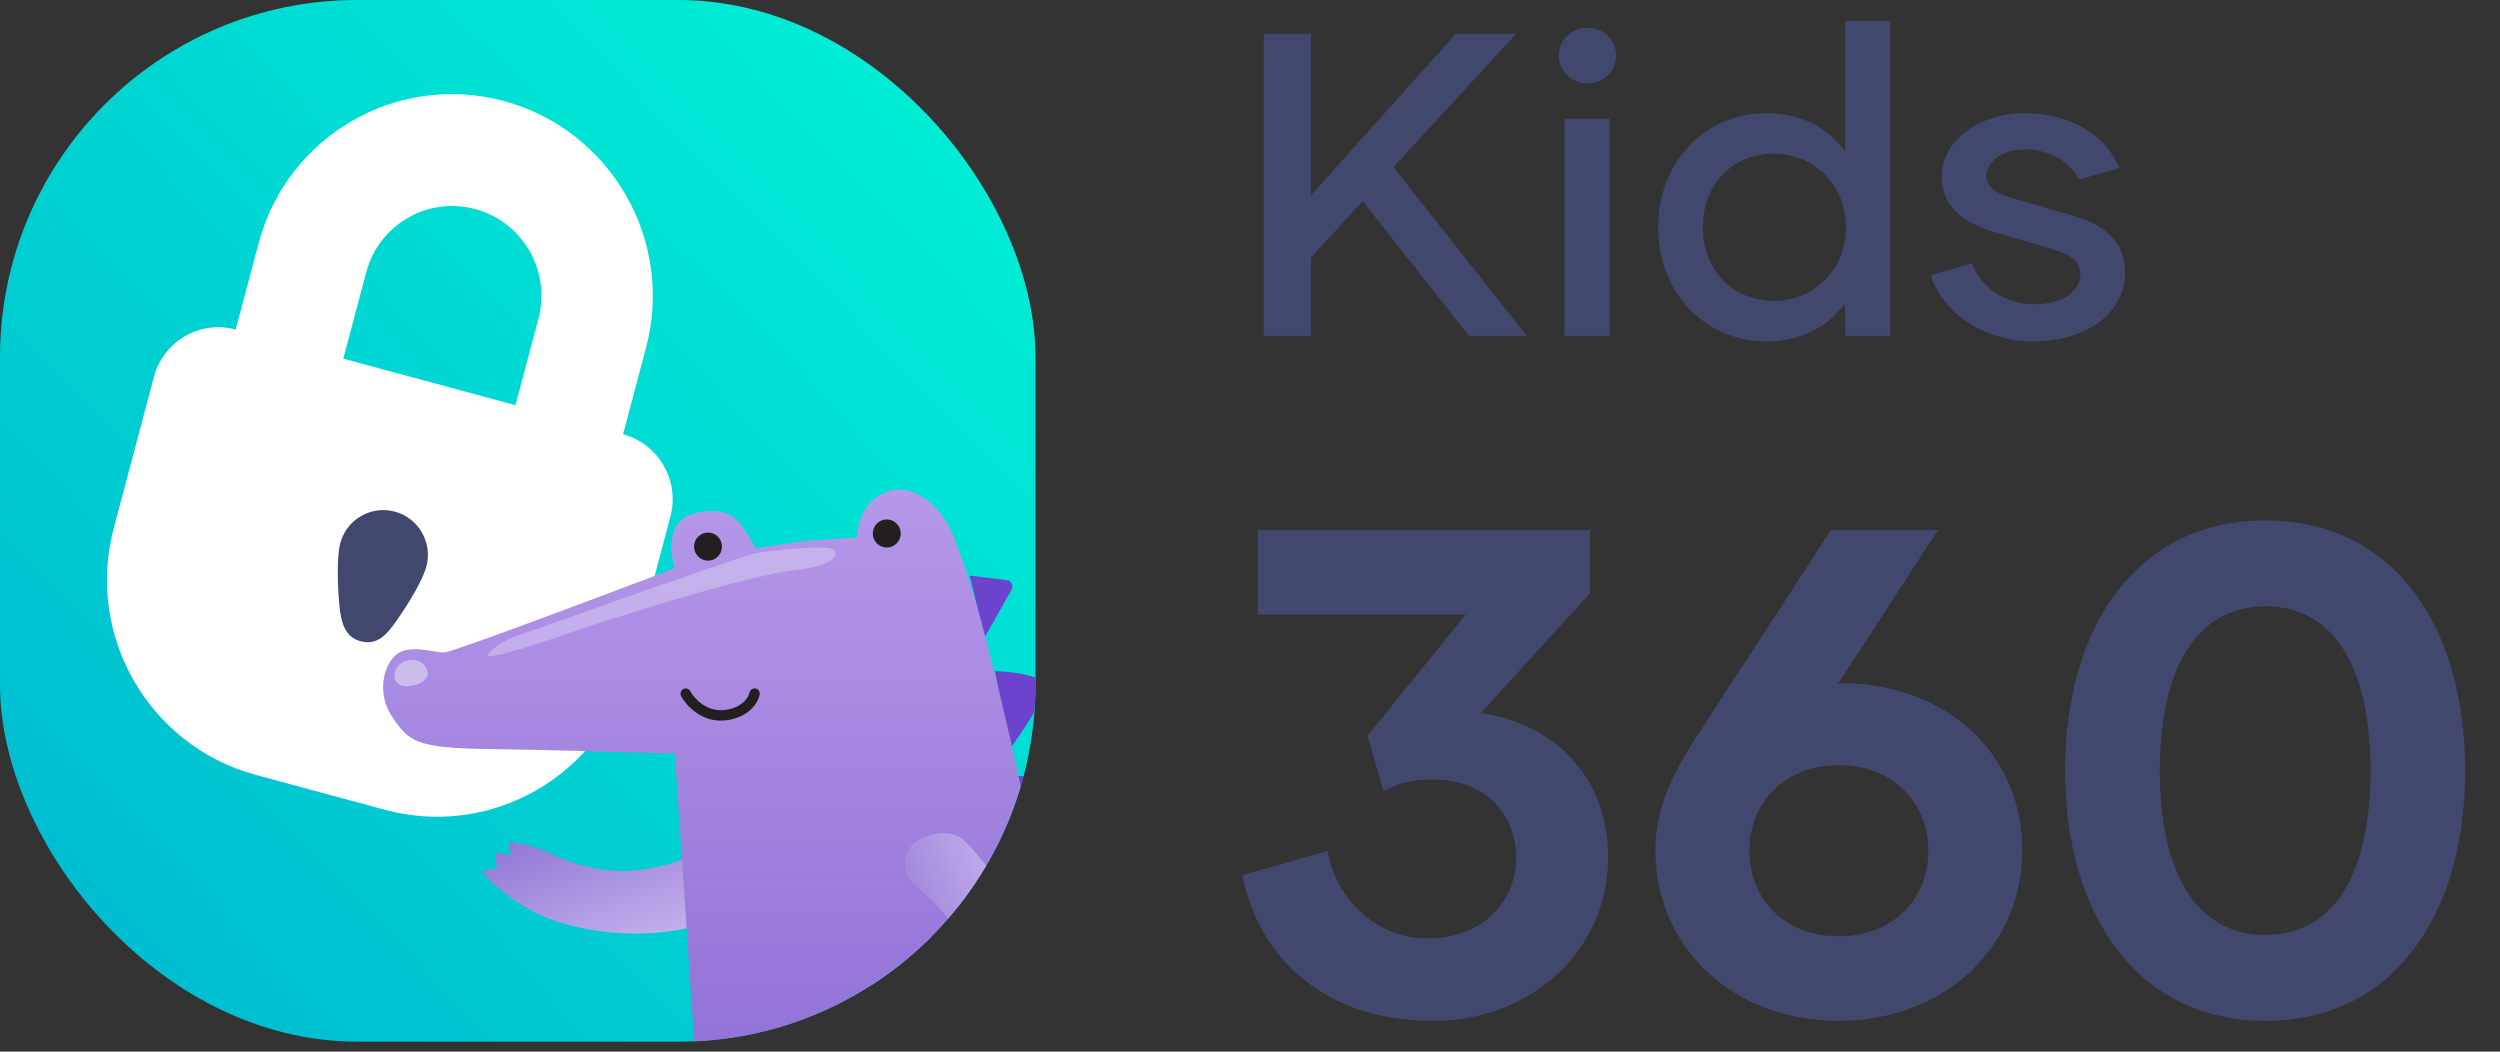
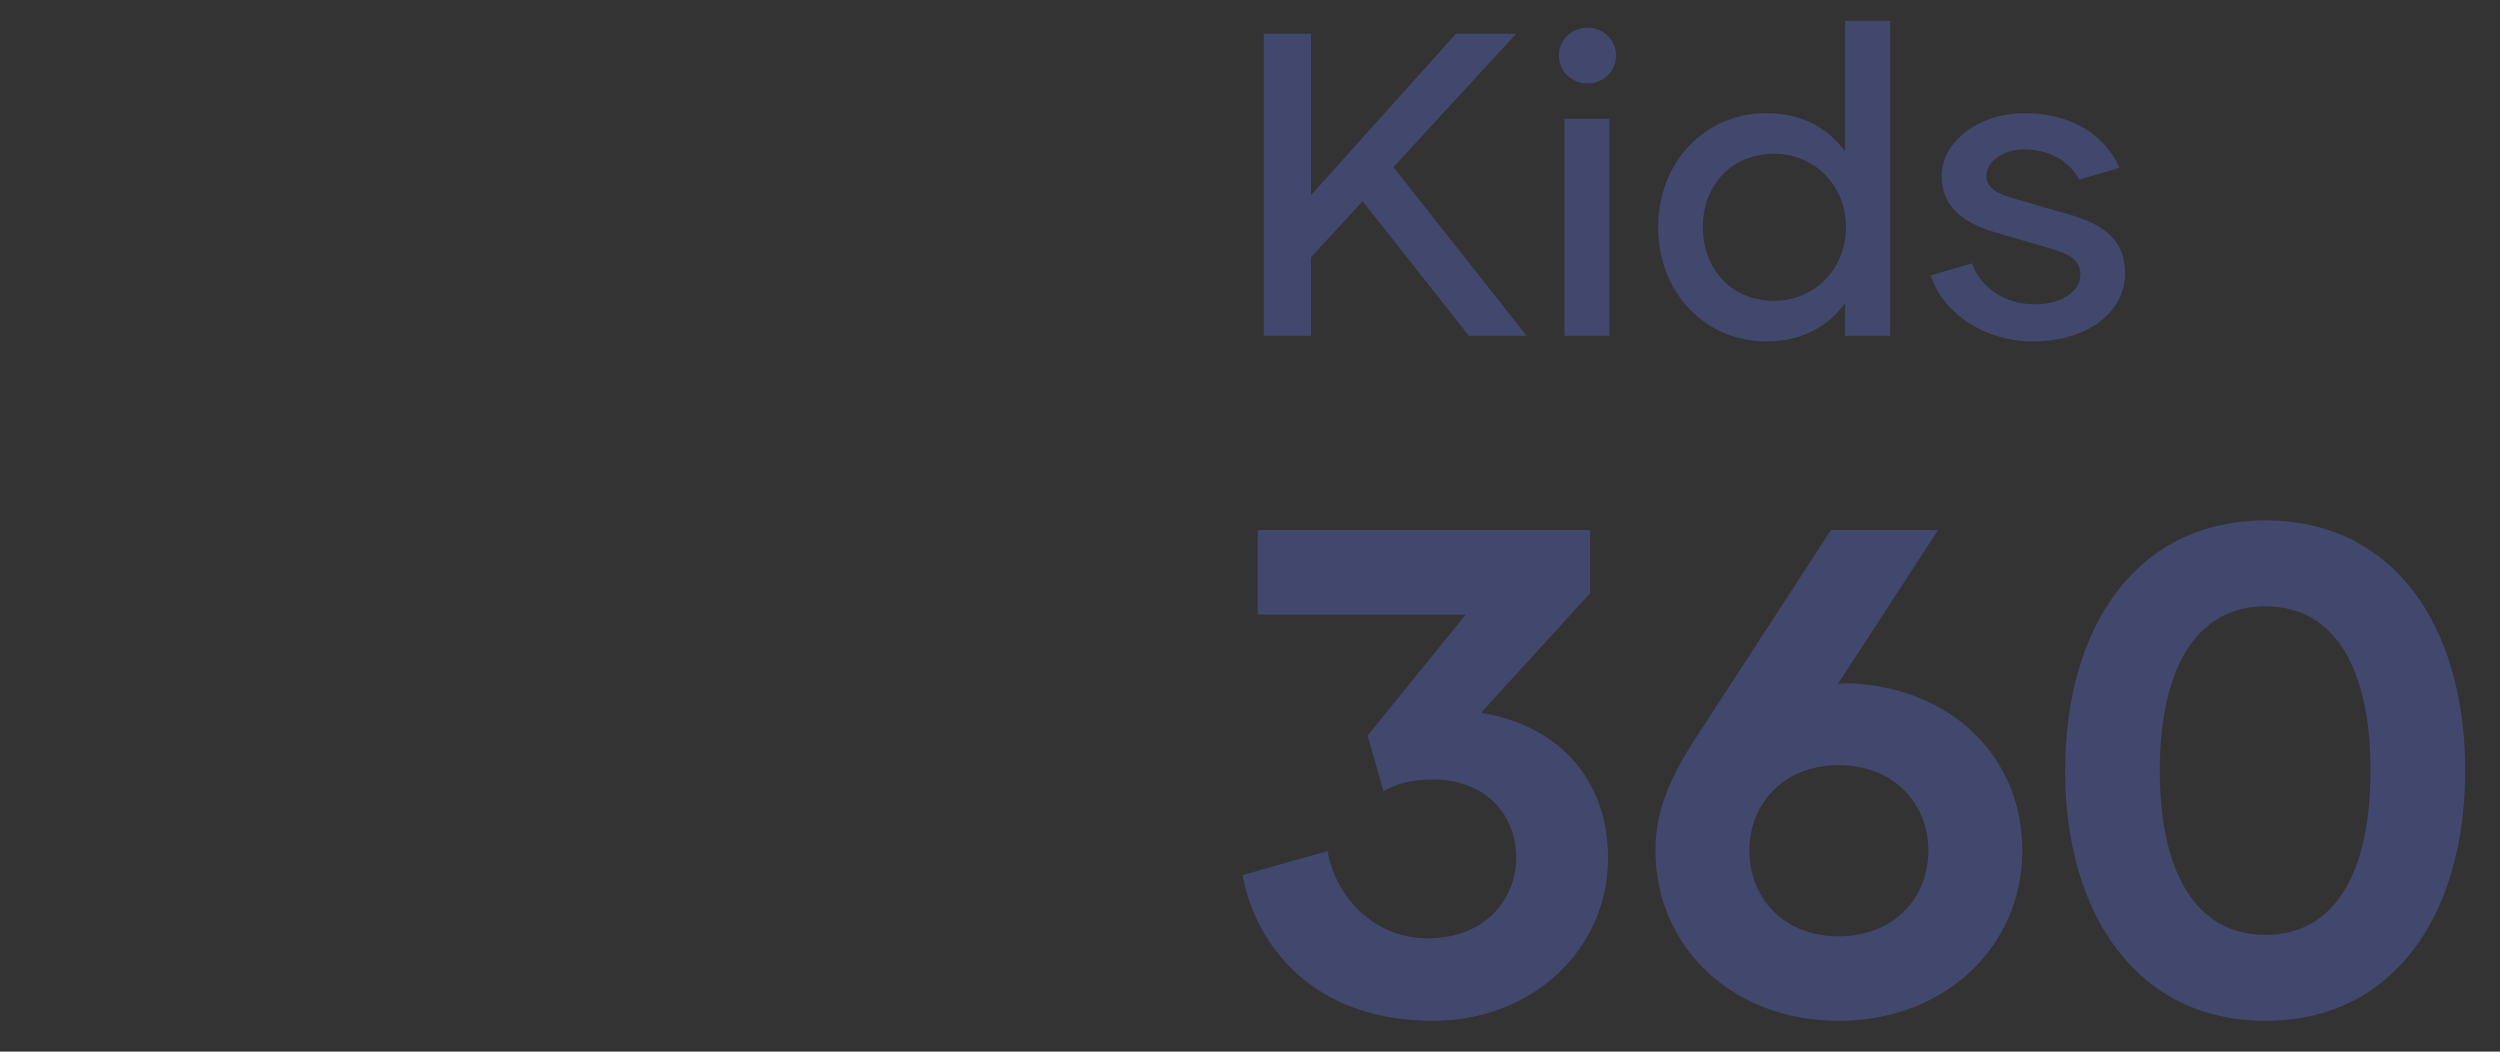
<svg xmlns="http://www.w3.org/2000/svg" width="126" height="53" viewBox="0 0 126 53" fill="none">
  <rect x="0" y="0" width="126" height="53" fill="#333333" stroke="none" />
  <path d="M74.032 16.924H76.94L70.229 8.422L76.415 1.702H73.377L66.076 9.835V1.702H63.694V16.924H66.076V12.967L68.677 10.14L74.032 16.924Z" fill="#42476E" />
  <path d="M80.009 4.203C80.817 4.203 81.451 3.594 81.451 2.789C81.451 2.028 80.817 1.398 80.009 1.398C79.2 1.398 78.566 2.028 78.566 2.789C78.566 3.594 79.2 4.203 80.009 4.203ZM78.85 16.924H81.123V5.986H78.85V16.924Z" fill="#42476E" />
  <path d="M92.993 1.05V7.639C92.162 6.465 90.807 5.703 89.037 5.703C85.933 5.703 83.572 8.161 83.572 11.444C83.572 14.75 85.933 17.207 89.037 17.207C90.807 17.207 92.162 16.446 92.993 15.272V16.924H95.266V1.05H92.993ZM89.408 15.163C87.31 15.163 85.823 13.597 85.823 11.444C85.823 9.292 87.31 7.748 89.408 7.748C91.419 7.748 93.037 9.313 93.037 11.444C93.037 13.597 91.419 15.163 89.408 15.163Z" fill="#42476E" />
  <path d="M102.492 17.207C105.202 17.207 107.104 15.729 107.104 13.771C107.104 11.923 105.77 11.227 104.218 10.792L101.289 9.944C100.546 9.705 100.109 9.4 100.109 8.857C100.109 8.204 100.874 7.53 102.033 7.53C103.41 7.53 104.371 8.226 104.787 9.052L106.819 8.465C106.164 6.878 104.437 5.703 102.054 5.703C99.716 5.703 97.858 7.139 97.858 8.878C97.858 10.444 99.016 11.249 100.481 11.684L103.431 12.553C104.415 12.836 104.852 13.184 104.852 13.858C104.852 14.641 103.956 15.337 102.557 15.337C100.983 15.337 99.781 14.424 99.388 13.271L97.311 13.88C97.858 15.663 99.89 17.207 102.492 17.207Z" fill="#42476E" />
  <path d="M74.639 35.929L80.141 29.901V26.714H63.391V30.975H73.873L68.928 37.073L69.729 39.879C70.46 39.463 71.191 39.29 72.236 39.29C74.917 39.29 76.415 41.091 76.415 43.239C76.415 45.353 74.813 47.293 71.957 47.293C69.276 47.293 67.326 45.249 66.908 42.893L62.625 44.105C63.287 47.708 66.247 51.45 72.201 51.45C77.285 51.45 81.046 47.812 81.046 43.239C81.046 39.151 78.4 36.518 74.639 35.929Z" fill="#42476E" />
  <path d="M93.359 34.44C93.115 34.44 92.871 34.44 92.628 34.474L97.677 26.714H92.279L85.21 37.592C83.957 39.602 83.434 41.161 83.434 42.858C83.434 47.743 87.335 51.45 92.662 51.45C98.025 51.45 101.925 47.708 101.925 42.858C101.925 38.181 98.408 34.717 93.359 34.44ZM92.662 47.189C89.946 47.189 88.17 45.318 88.17 42.858C88.17 40.468 89.946 38.562 92.662 38.562C95.413 38.562 97.189 40.468 97.189 42.858C97.189 45.318 95.413 47.189 92.662 47.189Z" fill="#42476E" />
  <path d="M114.181 51.45C120.658 51.45 124.245 46.08 124.245 38.84C124.245 31.564 120.658 26.229 114.181 26.229C107.704 26.229 104.082 31.564 104.082 38.84C104.082 46.08 107.704 51.45 114.181 51.45ZM114.181 47.119C110.594 47.119 108.853 43.828 108.853 38.84C108.853 33.851 110.594 30.559 114.181 30.559C117.767 30.559 119.474 33.851 119.474 38.84C119.474 43.828 117.767 47.119 114.181 47.119Z" fill="#42476E" />
  <g clip-path="url(#clip0_2543_10129)">
    <rect width="52.188" height="52.5" fill="url(#paint0_linear_2543_10129)" />
    <path d="M31.403 21.887L32.559 17.532C33.997 12.12 30.791 6.552 25.4 5.094C20.008 3.636 14.473 6.841 13.035 12.254L11.879 16.608C10.082 16.122 8.237 17.191 7.757 18.995L6.89 22.261L6.601 23.35L6.023 25.527L5.734 26.616C4.296 32.028 7.501 37.596 12.893 39.054L19.401 40.813C24.793 42.271 30.328 39.066 31.765 33.654L32.055 32.565L32.633 30.388L32.922 29.299L33.789 26.033C34.269 24.227 33.199 22.372 31.403 21.887ZM27.136 16.066L27.135 16.069L25.98 20.421L17.302 18.075L18.458 13.722L18.459 13.72C19.097 11.315 21.558 9.89 23.954 10.538C26.35 11.185 27.775 13.661 27.136 16.066Z" fill="white" />
    <path d="M19.899 25.785C18.702 25.462 17.471 26.173 17.151 27.376C16.976 28.037 17.004 29.39 17.102 30.481C17.183 31.369 17.385 32.105 18.165 32.316C19.013 32.545 19.483 31.998 19.993 31.274C20.624 30.378 21.315 29.212 21.491 28.549C21.81 27.346 21.097 26.109 19.899 25.785Z" fill="#42476E" />
    <path d="M50.737 29.237L48.875 29.012L49.626 32.127L50.981 29.722C51.095 29.519 50.968 29.265 50.737 29.237Z" fill="#6B43CC" />
    <path d="M52.629 34.582C52.554 34.016 50.94 33.843 50.142 33.827L50.893 37.745C51.503 36.926 52.704 35.148 52.629 34.582Z" fill="#6B43CC" />
-     <path d="M53.614 40.01C53.352 39.255 51.91 39.098 51.221 39.113L51.878 42.984C52.566 42.307 53.877 40.766 53.614 40.01Z" fill="#6B43CC" />
+     <path d="M53.614 40.01C53.352 39.255 51.91 39.098 51.221 39.113L51.878 42.984Z" fill="#6B43CC" />
    <path d="M52.254 44.353L54.215 44.928C54.368 44.973 54.445 45.145 54.378 45.29L52.864 48.554L54.354 48.982C54.433 49.005 54.471 49.094 54.434 49.167L53.333 51.339L52.864 48.554L52.254 44.353Z" fill="#6B43CC" />
    <path fill-rule="evenodd" clip-rule="evenodd" d="M49.763 46.674C48.623 46.059 47.057 47.043 46.525 47.503C45.566 48.332 41.862 51.193 40.33 52.703C40.8 52.744 40.98 52.889 41.422 52.771C41.156 53.108 41.137 53.279 40.846 53.771C41.205 53.647 41.588 53.545 41.927 53.355C41.845 53.7 41.62 54.062 41.538 54.407C43.053 53.894 44.489 53.249 45.825 52.584C47.53 51.735 48.798 50.861 50.281 49.455C50.87 48.669 51.354 47.533 49.763 46.674" fill="url(#paint1_linear_2543_10129)" />
    <path fill-rule="evenodd" clip-rule="evenodd" d="M35.998 46.325C33.832 47.289 30.443 47.305 27.72 46.322C26.191 45.769 24.451 44.288 24.31 43.897C24.37 43.875 24.648 43.814 25.07 43.766C24.924 43.361 24.988 43 24.988 43C24.988 43 25.458 43.015 25.786 43.096C25.653 42.727 25.654 42.455 25.654 42.455C25.654 42.455 26.631 42.477 27.698 42.999C28.759 43.518 29.939 43.849 31.143 43.895C32.373 43.943 33.738 43.622 34.861 43.131C35.606 42.806 37.817 41.612 37.941 41.087L35.998 46.325Z" fill="url(#paint2_linear_2543_10129)" />
    <path d="M24.58 37.75C27.471 37.788 32.072 37.923 34.011 37.986L35.45 59.269C35.012 59.757 33.986 61.214 33.949 62.196C33.911 63.177 34.48 64.634 34.793 65.122L32.306 66.491L33.198 66.827L32.447 67.341L33.401 67.535L32.932 68.337L38.828 67.341C38.344 66.554 37.853 64.065 37.89 62.667C37.928 61.27 39.267 60.181 39.72 59.835H41.972C43.192 59.835 44.365 59.872 45.304 59.558C44.85 59.967 44.303 61.104 44.131 62.196C43.933 63.449 44.287 63.942 44.6 64.886L42.207 66.255L43.145 66.632L42.629 67.152L43.614 67.482L43.145 68.096L49.01 67.01C48.588 66.774 48.214 64.752 48.307 62.998C48.432 60.632 50.043 59.668 50.856 58.614C52.717 58.425 56.862 58.541 61.632 56.531C67.122 54.218 69.046 50.489 68.623 49.97C68.201 49.451 66.294 51.394 61.257 52.33C58.348 52.871 55.548 52.871 53.531 52.147C52.936 49.472 52.295 43.409 51.278 38.836C50.357 34.692 49.12 29.616 48.276 27.649C48.1 26.945 47.544 25.699 46.524 25.065C46.177 24.849 45.778 24.663 45.319 24.675C43.794 24.716 43.161 26.233 43.208 27.083C42.817 27.114 41.847 27.186 41.096 27.224C40.346 27.262 38.782 27.523 38.094 27.649C37.89 27.287 37.446 26.526 37.296 26.375C37.108 26.186 36.545 25.431 34.903 25.903C33.589 26.28 33.761 27.885 34.011 28.64C30.289 30.056 22.75 32.889 22.375 32.889C21.906 32.889 20.827 32.511 20.123 32.889C19.419 33.266 18.903 34.824 19.747 36.098C20.592 37.373 20.967 37.703 24.58 37.75Z" fill="url(#paint3_linear_2543_10129)" />
    <path fill-rule="evenodd" clip-rule="evenodd" d="M47.045 42.053C47.615 41.882 48.237 42.004 48.655 42.425C50.426 44.215 52.023 46.968 52.421 49.523C52.674 51.145 52.17 53.623 51.94 53.706C51.94 53.706 51.675 53.291 51.443 52.986C51.276 53.335 50.919 53.611 50.864 53.597C50.809 53.582 50.759 53.304 50.562 52.753C50.454 53.087 50.115 53.316 50.027 53.348C49.979 53.215 49.717 52.325 49.664 51.219C49.608 50.03 49.186 48.728 48.647 47.636C48.096 46.521 47.157 45.46 46.186 44.696V44.696C45.274 43.978 45.495 42.517 46.609 42.184L47.045 42.053Z" fill="url(#paint4_linear_2543_10129)" />
    <ellipse cx="35.684" cy="27.549" rx="0.704" ry="0.708" fill="#231F20" />
    <ellipse cx="44.693" cy="26.888" rx="0.704" ry="0.708" fill="#231F20" />
-     <path fill-rule="evenodd" clip-rule="evenodd" d="M34.435 34.729C34.562 34.66 34.721 34.708 34.789 34.835C34.984 35.201 35.603 35.881 36.502 35.785C37.439 35.684 37.735 35.111 37.775 34.908C37.804 34.766 37.941 34.674 38.083 34.702C38.224 34.731 38.315 34.869 38.287 35.011C38.202 35.438 37.723 36.181 36.558 36.306C35.354 36.436 34.572 35.537 34.329 35.084C34.261 34.957 34.309 34.797 34.435 34.729Z" fill="#231F20" />
-     <path opacity="0.474" fill-rule="evenodd" clip-rule="evenodd" d="M20.761 33.264C19.759 33.216 19.417 34.777 20.73 34.562C22.163 34.328 21.449 33.189 20.761 33.264" fill="#F3F1F7" />
    <path opacity="0.372" fill-rule="evenodd" clip-rule="evenodd" d="M42.091 27.746C41.974 27.393 38.538 27.756 37.93 27.922C37.102 28.149 31.625 30.068 30.075 30.63C25.855 32.16 25.464 32.083 24.624 32.925C23.921 33.632 29.665 31.565 30.017 31.454C33.001 30.509 36.154 29.505 39.219 28.864C39.801 28.742 42.377 28.608 42.091 27.746" fill="#E6E5F6" />
  </g>
  <defs>
    <linearGradient id="paint0_linear_2543_10129" x1="52.188" y1="1.575" x2="-0.302" y2="52.187" gradientUnits="userSpaceOnUse">
      <stop stop-color="#00F2D6" />
      <stop offset="1" stop-color="#00B7D0" />
    </linearGradient>
    <linearGradient id="paint1_linear_2543_10129" x1="33.624" y1="51.611" x2="39.215" y2="65.507" gradientUnits="userSpaceOnUse">
      <stop stop-color="#C4B0EC" />
      <stop offset="1" stop-color="#9278D5" />
    </linearGradient>
    <linearGradient id="paint2_linear_2543_10129" x1="32.91" y1="47.471" x2="30.447" y2="40.738" gradientUnits="userSpaceOnUse">
      <stop stop-color="#C4B0EC" />
      <stop offset="1" stop-color="#9278D5" />
    </linearGradient>
    <linearGradient id="paint3_linear_2543_10129" x1="44" y1="24.67" x2="44" y2="68.337" gradientUnits="userSpaceOnUse">
      <stop stop-color="#B598E9" />
      <stop offset="1" stop-color="#7F5ECE" />
    </linearGradient>
    <linearGradient id="paint4_linear_2543_10129" x1="51.652" y1="46.737" x2="45.109" y2="49.078" gradientUnits="userSpaceOnUse">
      <stop stop-color="#C4B0EC" />
      <stop offset="1" stop-color="#9278D5" />
    </linearGradient>
    <clipPath id="clip0_2543_10129">
-       <rect width="52.188" height="52.5" rx="18" fill="white" />
-     </clipPath>
+       </clipPath>
  </defs>
</svg>